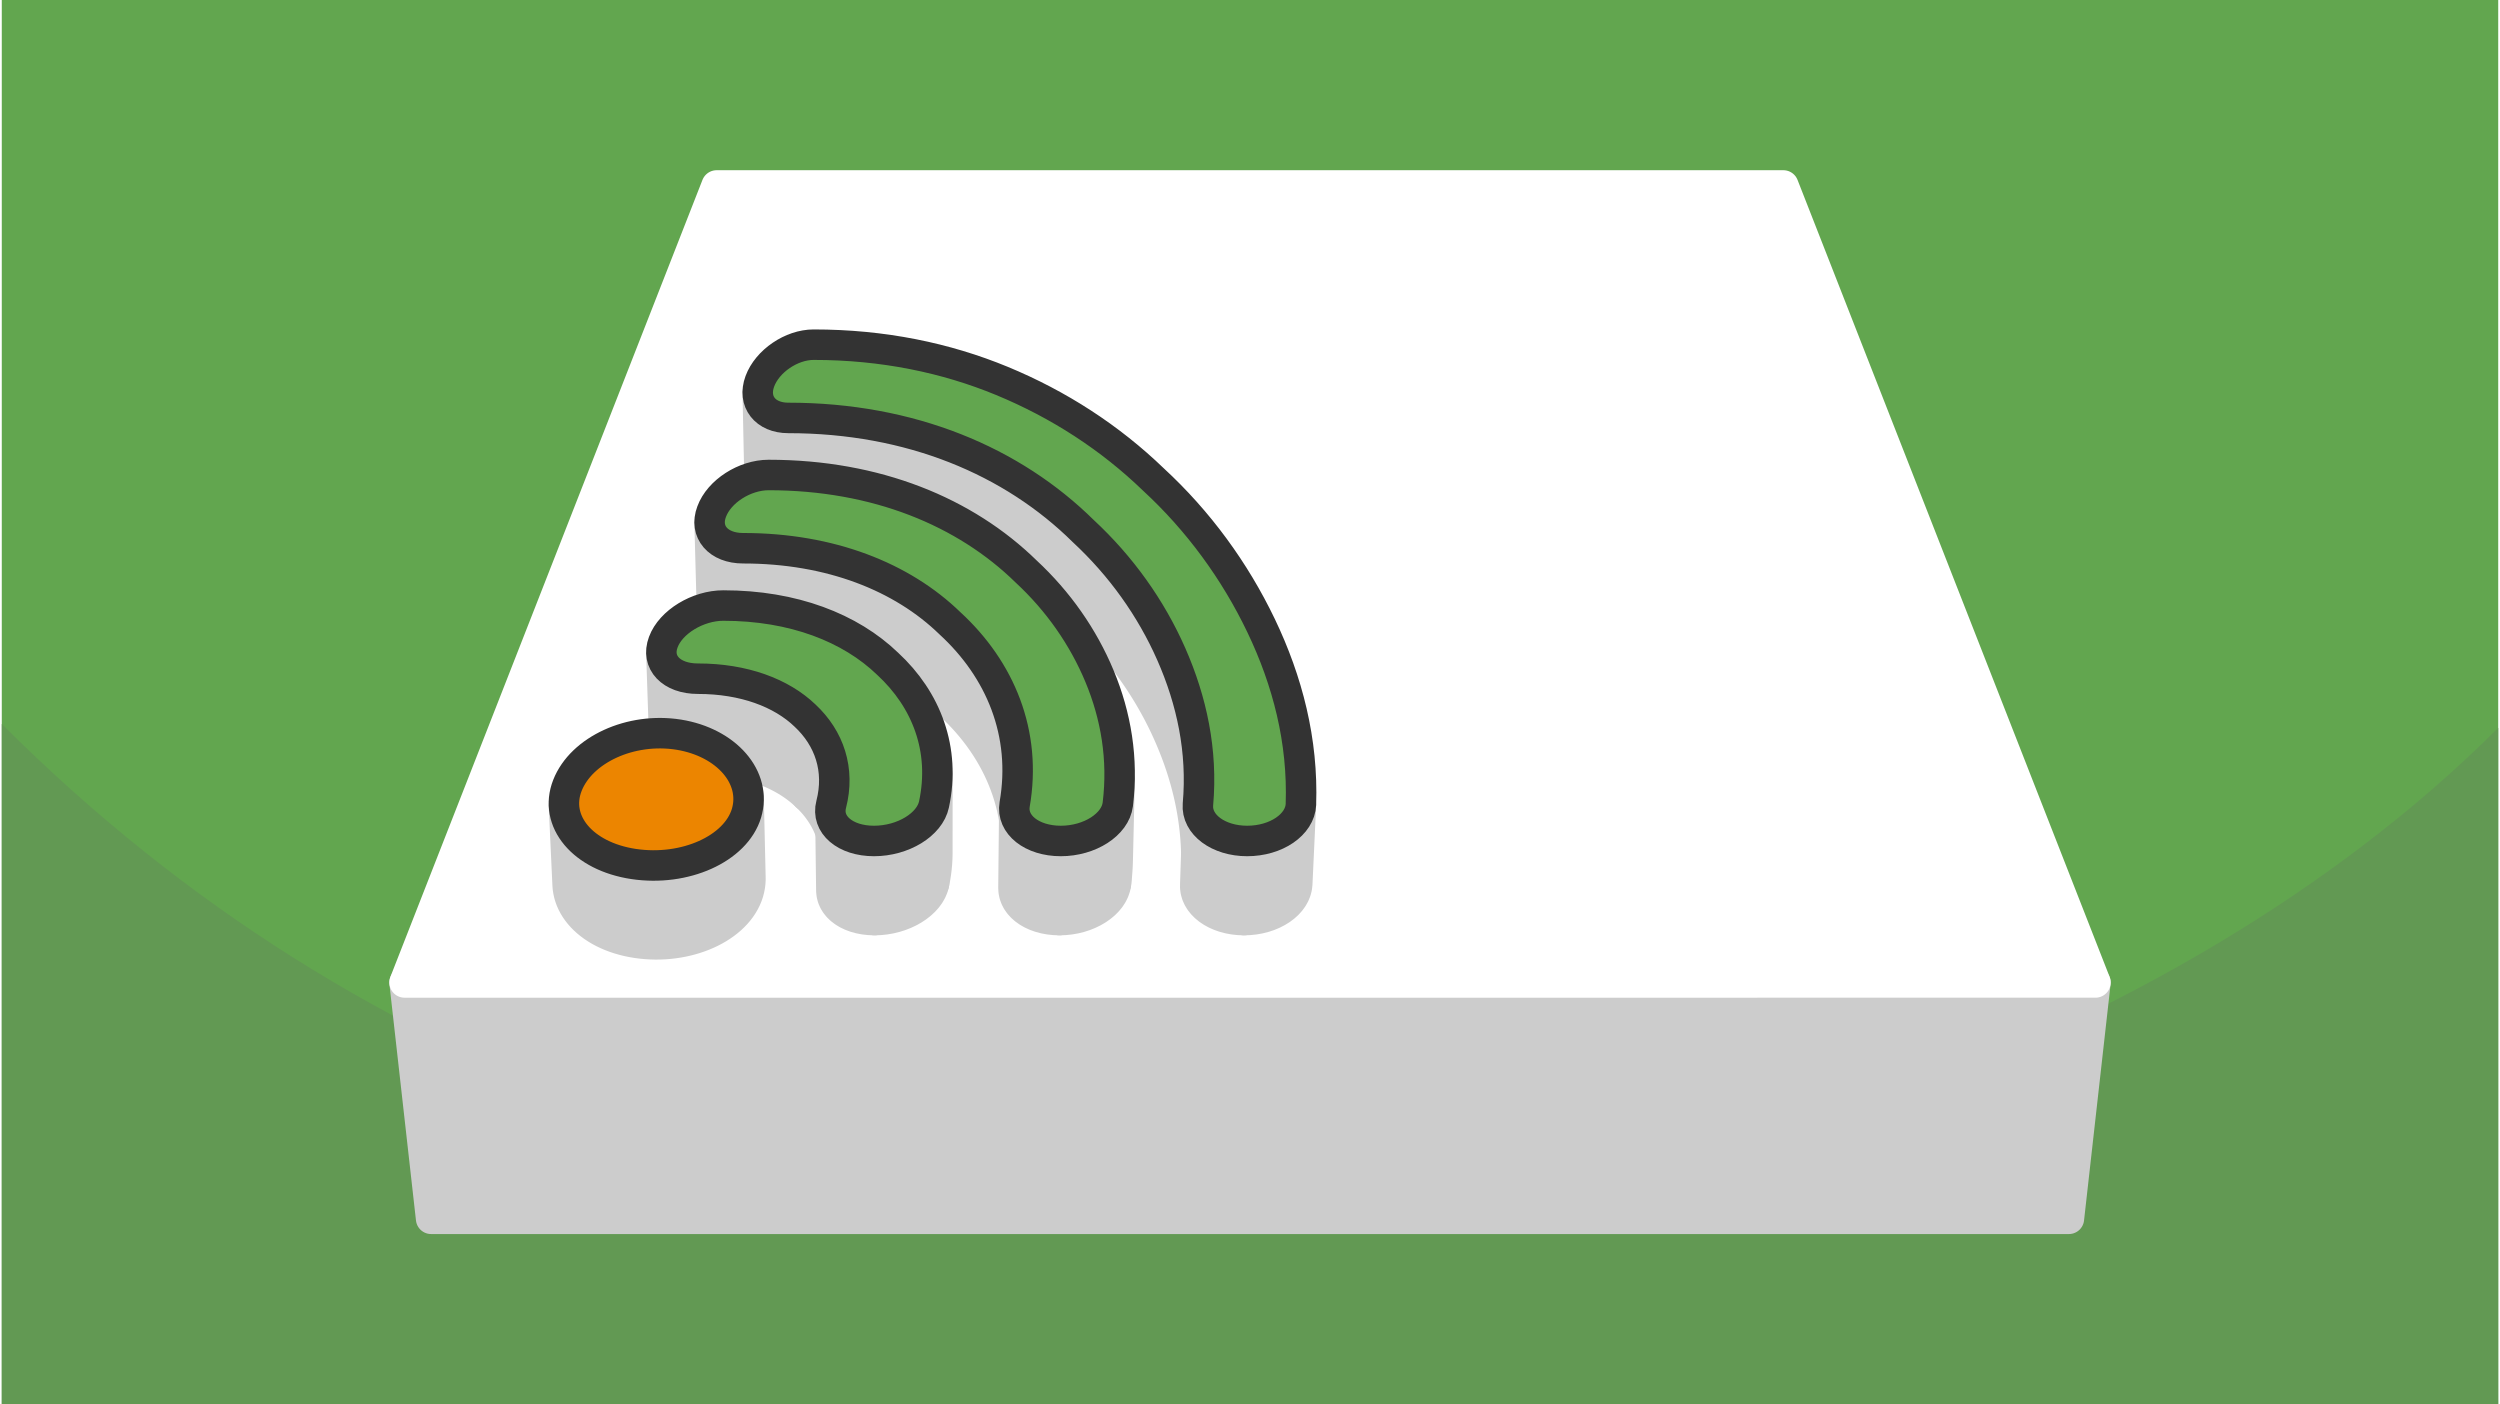
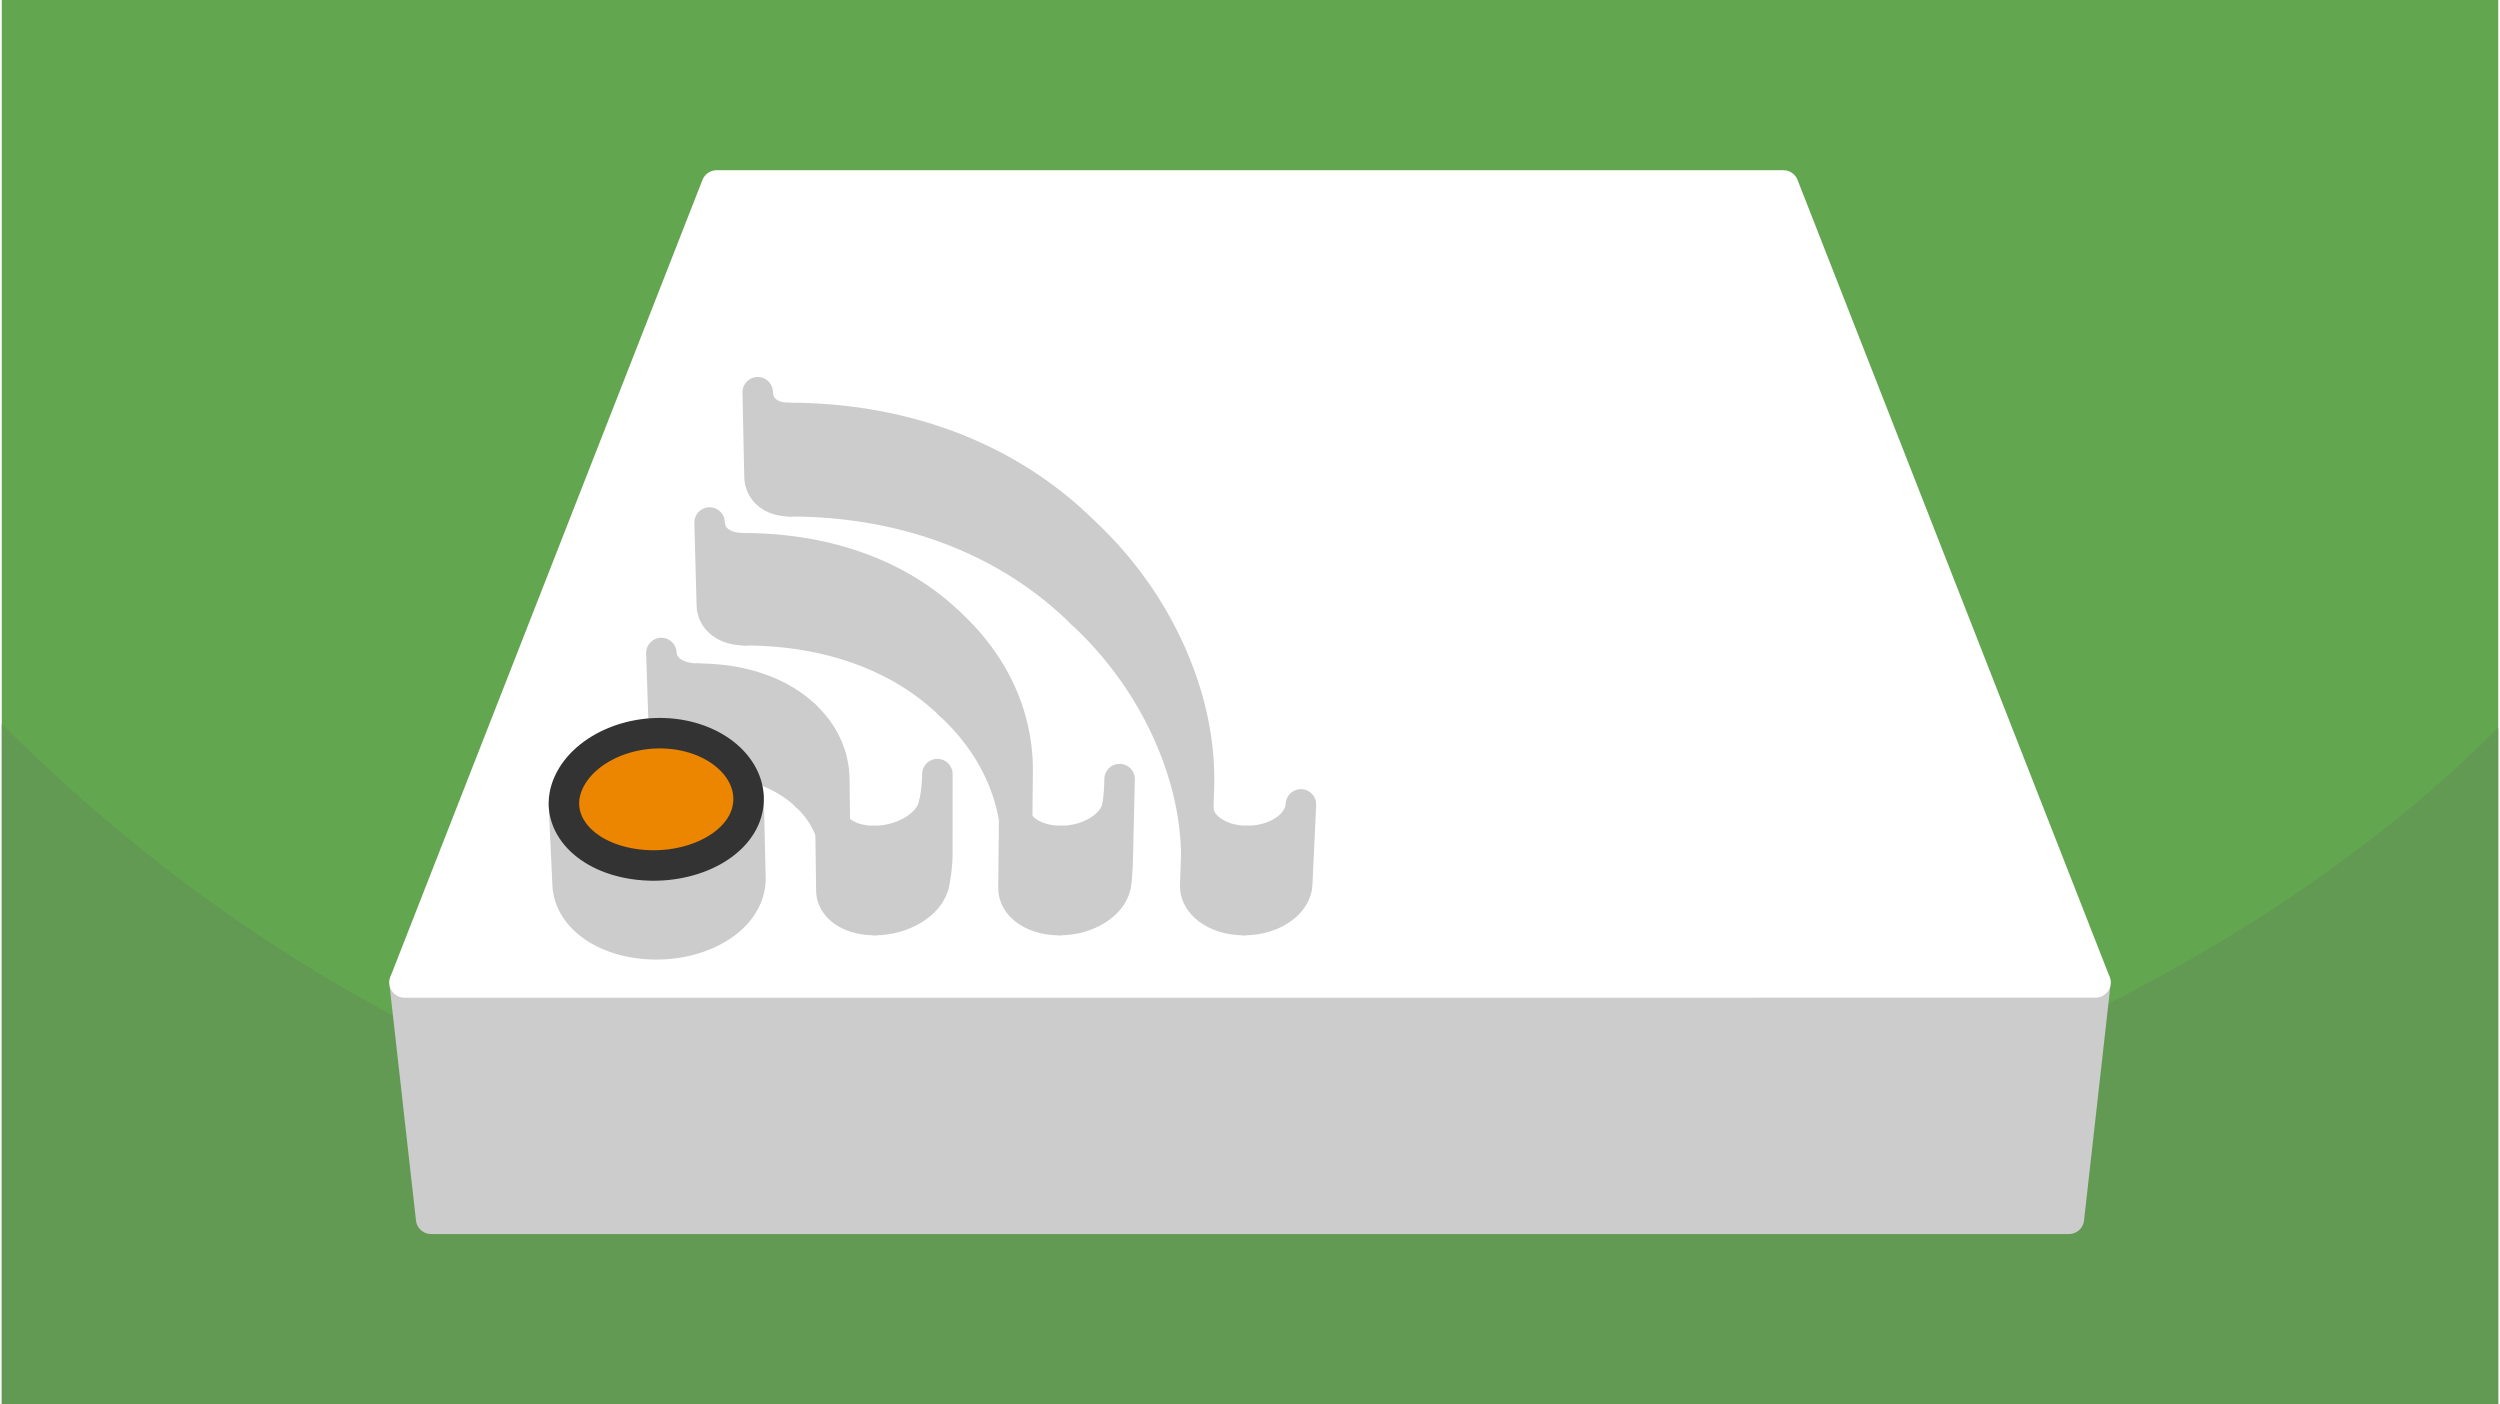
<svg xmlns="http://www.w3.org/2000/svg" width="470" height="264" viewBox="0 0 329.983 185.616" shape-rendering="geometricPrecision" image-rendering="optimizeQuality" fill-rule="evenodd">
  <path d="M329.983 0H0v185.616h329.983z" fill="#62a64f" />
  <path d="M329.983 96.205c-43.692 43.692-115.062 64.898-164.991 64.898-55.875 0-115.797-16.212-164.992-65.407v89.92h329.983V96.205z" fill="#629953" />
  <g stroke-width="4.03" stroke-linejoin="round" stroke-miterlimit="2.613">
    <path d="M53.24 129.862h223.503l-3.51 31.241H56.751z" stroke="#ccc" fill="#ccc" />
    <path d="M94.495 24.513h140.994l41.254 105.349H53.24z" stroke="#fff" fill="#fff" />
    <g stroke="#ccc" fill="#ccc">
      <path d="M171.723 106.326l-.487 10.504-.056.488-.122.475-.187.458-.246.44-.304.418-.357.395-.407.368-.454.341-.497.309-.537.276-.574.24-.606.202-.637.161-.662.118-.686.073-.705.025.416-10.456.712-.025.692-.073.67-.12.643-.162.612-.204.58-.243.542-.279.502-.312.459-.344.411-.372.361-.399.306-.422.249-.444.189-.463.124-.48zm-13.49-1.973l-.352 10.524.017-.647.005-.644-.005-.642-.017-.64-.028-.638-.039-.635-.05-.632-.06-.631-.071-.628-.08-.625-.091-.623-.101-.62-.111-.618-.12-.615-.13-.613-.139-.609-.149-.607-.157-.605-.167-.601-.175-.599-.184-.596-.192-.593-.201-.59-.209-.587-.217-.584-.225-.581-.233-.578-.24-.575-.248-.572-.252-.563-.259-.558-.267-.557-.275-.552-.281-.55-.289-.546-.296-.542-.303-.539-.31-.535-.317-.531-.325-.528-.33-.524-.338-.52-.345-.516-.352-.512-.358-.507-.364-.503-.372-.5-.378-.495-.385-.49-.391-.486-.398-.481-.404-.477-.41-.472-.417-.467-.423-.463-.429-.457-.435-.452-.442-.448-.447-.442-.454-.437-.46-.432.199-10.865.465.436.458.442.452.446.446.452.44.457.433.462.428.468.42.471.415.477.408.482.402.486.395.491.388.495.383.5.375.504.368.509.362.512.355.517.348.521.341.525.335.53.327.532.321.537.313.541.306.544.299.548.292.552.284.554.277.559.27.562.262.564.255.568.25.578.243.581.235.584.227.587.219.59.211.593.203.596.194.599.186.601.177.605.168.608.159.61.15.613.141.616.131.619.122.621.112.624.102.627.091.629.082.632.071.634.061.637.05.639.039.641.029.644.017.646.006.649-.006.651z" />
      <path d="M164.615 111.161l-.416 10.456-.694-.025-.672-.073-.644-.118-.614-.161-.581-.202-.543-.24-.504-.276-.461-.309-.414-.341-.363-.368-.311-.395-.254-.418-.194-.44-.131-.458-.064-.475.005-.488.351-10.504-.006.493.065.48.133.463.196.444.256.422.314.399.367.372.418.344.466.312.509.279.549.243.586.204.621.162.65.12.678.073zm-21.658-40.959l-.199 10.865-.881-.848-.904-.827-.927-.806-.951-.784-.973-.763-.995-.739-1.018-.717-1.039-.693-1.061-.67-1.083-.646-1.104-.621-1.125-.596-1.146-.571-1.166-.546-1.186-.519-1.207-.493-1.227-.466-1.246-.439-1.265-.411-1.285-.383-1.304-.355-1.322-.327-1.34-.296-1.359-.268-1.377-.237-1.394-.207-1.412-.176-1.429-.145-1.447-.114-1.462-.082-1.48-.049-1.496-.016-.191-11.015 1.511.017 1.495.049 1.477.083 1.461.115 1.444.146 1.426.178 1.409.209 1.39.24 1.373.27 1.354.3 1.335.329 1.317.359 1.298.387 1.278.415 1.259.443 1.239.471 1.219.498 1.198.525 1.178.551 1.157.577 1.137.602 1.115.627 1.093.653 1.073.676 1.05.7 1.027.725 1.006.747.983.769.959.792.937.815.914.835z" />
      <path d="M103.956 55.242l.191 11.015-.548-.025-.515-.073-.481-.118-.443-.161-.405-.202-.363-.24-.321-.276-.276-.309-.23-.34-.18-.369-.131-.395-.077-.418-.024-.44-.231-11.048.024.444.078.422.132.399.182.372.232.344.279.312.324.279.367.243.409.203.448.163.485.12.52.073zm43.561 51.084l-.245 10.504-.097.488-.163.475-.227.458-.286.44-.341.418-.393.395-.441.368-.486.341-.526.309-.562.276-.595.24-.625.202-.65.161-.671.118-.69.073-.704.025.17-10.456.711-.025.696-.073.679-.12.656-.162.631-.204.601-.243.568-.279.532-.312.49-.344.445-.372.397-.399.345-.422.289-.444.229-.463.165-.48zm-13.238-4.315l-.112 10.547-.007-.835-.035-.829-.063-.822-.088-.815-.116-.807-.142-.799-.168-.792-.194-.783-.218-.774-.244-.766-.268-.756-.292-.747-.315-.738-.34-.728-.362-.718-.385-.706-.407-.697-.43-.686-.45-.674-.472-.663-.493-.652-.514-.639-.534-.627-.553-.615-.574-.602-.592-.589-.611-.576.023-10.743.617.582.598.595.579.608.56.621.539.633.519.646.497.658.478.669.455.682.433.692.412.704.389.714.365.725.343.735.319.745.295.755.271.764.246.773.22.783.196.791.17.799.143.808.117.815.09.823.063.83.035.837z" />
      <path d="M139.985 111.161l-.17 10.456-.696-.025-.668-.073-.636-.118-.602-.161-.564-.202-.524-.24-.481-.276-.434-.309-.384-.341-.332-.368-.276-.395-.218-.418-.156-.44-.092-.458-.024-.475.108-10.499.024.48.093.463.158.444.22.422.279.399.335.372.388.344.439.312.485.279.529.243.57.204.608.162.643.12.675.073zM125.323 82.38l-.023 10.743-.594-.561-.612-.547-.63-.534-.649-.519-.666-.505-.683-.49-.7-.474-.718-.459-.734-.444-.751-.428-.767-.412-.784-.395-.799-.378-.816-.362-.831-.344-.846-.327-.862-.309-.877-.291-.891-.273-.907-.254-.92-.236-.935-.216-.949-.197-.963-.177-.976-.158-.99-.137-1.003-.117-1.017-.096-1.028-.076-1.042-.054-1.054-.033-1.067-.011-.25-10.842 1.077.011 1.065.033 1.052.055 1.039.076 1.027.097 1.013.118 1 .139.986.159.973.179.958.199.945.219.93.237.915.257.901.276.885.294.871.312.855.33.839.348.824.365.807.383.792.399.775.415.758.432.742.449.725.464.707.479.69.495.673.51.655.524.636.539.619.553z" />
      <path d="M97.989 72.467l.25 10.842-.593-.025-.558-.072-.522-.118-.482-.161-.441-.202-.398-.241-.352-.276-.305-.309-.254-.34-.203-.369-.149-.395-.093-.418-.034-.439-.295-10.877.035.444.094.423.15.398.205.373.257.343.308.313.355.278.402.243.446.204.487.163.527.119.564.074zm49.766 30.513l-.247 10.537-.016.548-.024.549-.035.551-.044.553-.053.555-.064.557.245-10.504.064-.562.054-.561.045-.558.034-.557.025-.555zm-24.533 3.346l-.002 10.504-.137.488-.203.475-.264.458-.321.44-.375.418-.425.395-.47.368-.513.341-.55.309-.585.276-.615.24-.641.202-.665.161-.683.118-.698.073-.71.025-.077-10.456.716-.025.706-.073.69-.12.671-.162.648-.204.621-.243.591-.279.556-.312.518-.344.475-.372.429-.399.378-.422.325-.444.267-.463.204-.48zm-13.178-3.347l.13 10.537-.013-.399-.028-.396-.041-.392-.054-.389-.068-.384-.081-.38-.095-.376-.107-.371-.12-.367-.132-.362-.145-.357-.158-.353-.169-.347-.181-.342-.194-.336-.205-.331-.217-.325-.228-.32-.239-.314-.251-.307-.262-.302-.272-.295-.283-.288-.293-.282-.169-10.622.296.285.286.292.275.298.264.304.254.311.241.317.231.322.219.329.207.334.195.34.184.346.171.35.159.356.146.361.134.365.121.371.109.375.095.38.082.384.068.388.056.392.041.396.028.4z" />
      <path d="M115.288 111.161l.077 10.456-.69-.025-.658-.073-.624-.118-.586-.161-.545-.202-.502-.24-.455-.276-.406-.309-.354-.341-.299-.368-.242-.395-.18-.418-.117-.44-.05-.458-.135-10.494.05.463.118.444.182.422.244.399.302.372.358.344.41.312.46.279.507.243.551.204.592.162.629.12.665.073zm-9.119-16.582l.169 10.622-.296-.276-.306-.268-.317-.262-.326-.255-.337-.247-.347-.241-.357-.233-.366-.225-.376-.218-.385-.21-.395-.202-.404-.194-.413-.186-.422-.178-.43-.169-.439-.16-.448-.152-.456-.143-.464-.134-.473-.125-.48-.115-.488-.107-.496-.097-.503-.087-.511-.077-.518-.068-.525-.057-.532-.048-.539-.037-.546-.027-.552-.015-.56-.006-.31-10.67.565.006.558.016.551.027.545.037.538.048.53.058.523.068.516.078.509.088.5.098.493.108.485.117.478.125.468.136.461.144.452.154.444.162.435.171.425.179.418.188.407.196.399.204.389.212.38.22.37.228.361.235.35.243.34.25.33.257.32.265.309.271z" />
      <path d="M92.021 89.712l.31 10.67-.638-.025-.601-.072-.563-.118-.521-.16-.478-.201-.433-.24-.384-.275-.334-.309-.281-.34-.227-.368-.169-.395-.11-.418-.047-.441-.359-10.704.048.445.111.423.171.399.229.372.284.343.337.312.388.278.437.242.483.203.527.162.568.119.608.073zm31.649 12.61l-.006 10.545-.017.648-.04.654-.062.658-.085.664-.108.667-.132.672.002-10.504.133-.679.109-.674.086-.67.063-.665.04-.66zm-49.362 4.121l.487 10.503.033.421.063.418.091.411.12.405.148.399.175.391.203.382.228.374.255.365.281.354.305.344.33.332.354.32.377.307.4.295.423.279.444.266.466.25.486.234.507.218.527.2.546.182.565.164.583.145.601.125.617.104.627.082.625.06.623.037.62.015.616-.007.611-.028.606-.049.598-.069.591-.089.582-.108.572-.128.562-.146.55-.165.538-.182.524-.2.509-.217.495-.234.477-.25.461-.265.442-.281.422-.296.403-.311.382-.324.359-.339.336-.351.313-.365.287-.377.261-.389.234-.4.207-.412.178-.423.148-.432.115-.438.084-.437.053-.435.024-.433-.006-.429-.243-10.514.005.433-.023.438-.054.439-.085.441-.116.442-.15.437-.179.427-.209.416-.237.405-.264.393-.29.381-.315.368-.34.355-.363.342-.385.327-.407.314-.427.299-.446.284-.466.268-.482.252-.499.237-.515.219-.529.202-.543.184-.556.166-.567.148-.578.129-.588.11-.597.09-.605.069-.611.05-.618.028-.622.006-.626-.015-.63-.037-.631-.06-.633-.083-.624-.106-.607-.125-.589-.147-.57-.165-.552-.184-.532-.203-.512-.22-.491-.236-.471-.253-.448-.268-.427-.282-.404-.298-.381-.31-.358-.324-.333-.335-.308-.347-.283-.358-.258-.368-.231-.378-.205-.386-.177-.395-.149-.403-.122-.409-.092-.416-.063-.421z" />
    </g>
    <g stroke="#333">
      <path d="M83.528 114.206c6.75 1.011 13.477-1.991 14.908-6.711 1.408-4.72-2.637-9.365-8.963-10.387-6.347-1.012-12.851 1.991-14.706 6.71s2.012 9.377 8.761 10.388z" fill="#ec8500" />
-       <path d="M123.222 106.326c-.559 2.665-4.09 4.835-7.934 4.835-3.8 0-6.348-2.17-5.655-4.835 1.185-4.583-.245-8.744-3.464-11.747-3.129-3.002-8.091-4.867-14.148-4.867-3.531 0-5.587-2.159-4.581-4.835.983-2.665 4.559-4.836 7.934-4.836 9.253 0 16.785 2.939 21.724 7.701 5.141 4.751 7.667 11.325 6.124 18.584zm24.295 0c-.335 2.665-3.71 4.835-7.532 4.835s-6.549-2.17-6.102-4.835c1.632-9.355-1.877-17.815-8.56-23.946-6.303-6.121-15.779-9.913-27.334-9.913-3.286 0-5.163-2.171-4.157-4.836.983-2.676 4.358-4.846 7.532-4.846 14.237 0 25.993 4.878 34.039 12.758 4.247 3.94 7.54 8.657 9.7 13.842 2.176 5.224 3.152 10.936 2.414 16.941zm24.206 0c-.112 2.665-3.264 4.835-7.108 4.835-3.799 0-6.727-2.17-6.504-4.835.626-7.048-.823-13.735-3.531-19.88-2.679-6.076-6.638-11.62-11.623-16.244-9.364-9.25-22.797-14.96-39.001-14.96-3.039 0-4.738-2.17-3.755-4.835.984-2.676 4.18-4.847 7.108-4.847 9.208 0 17.53 1.752 24.876 4.783 7.561 3.121 14.326 7.522 20.026 13.022 5.967 5.499 10.779 12.101 14.237 19.31 3.516 7.331 5.565 15.265 5.275 23.651z" fill="#62a64f" fill-rule="nonzero" />
    </g>
  </g>
</svg>